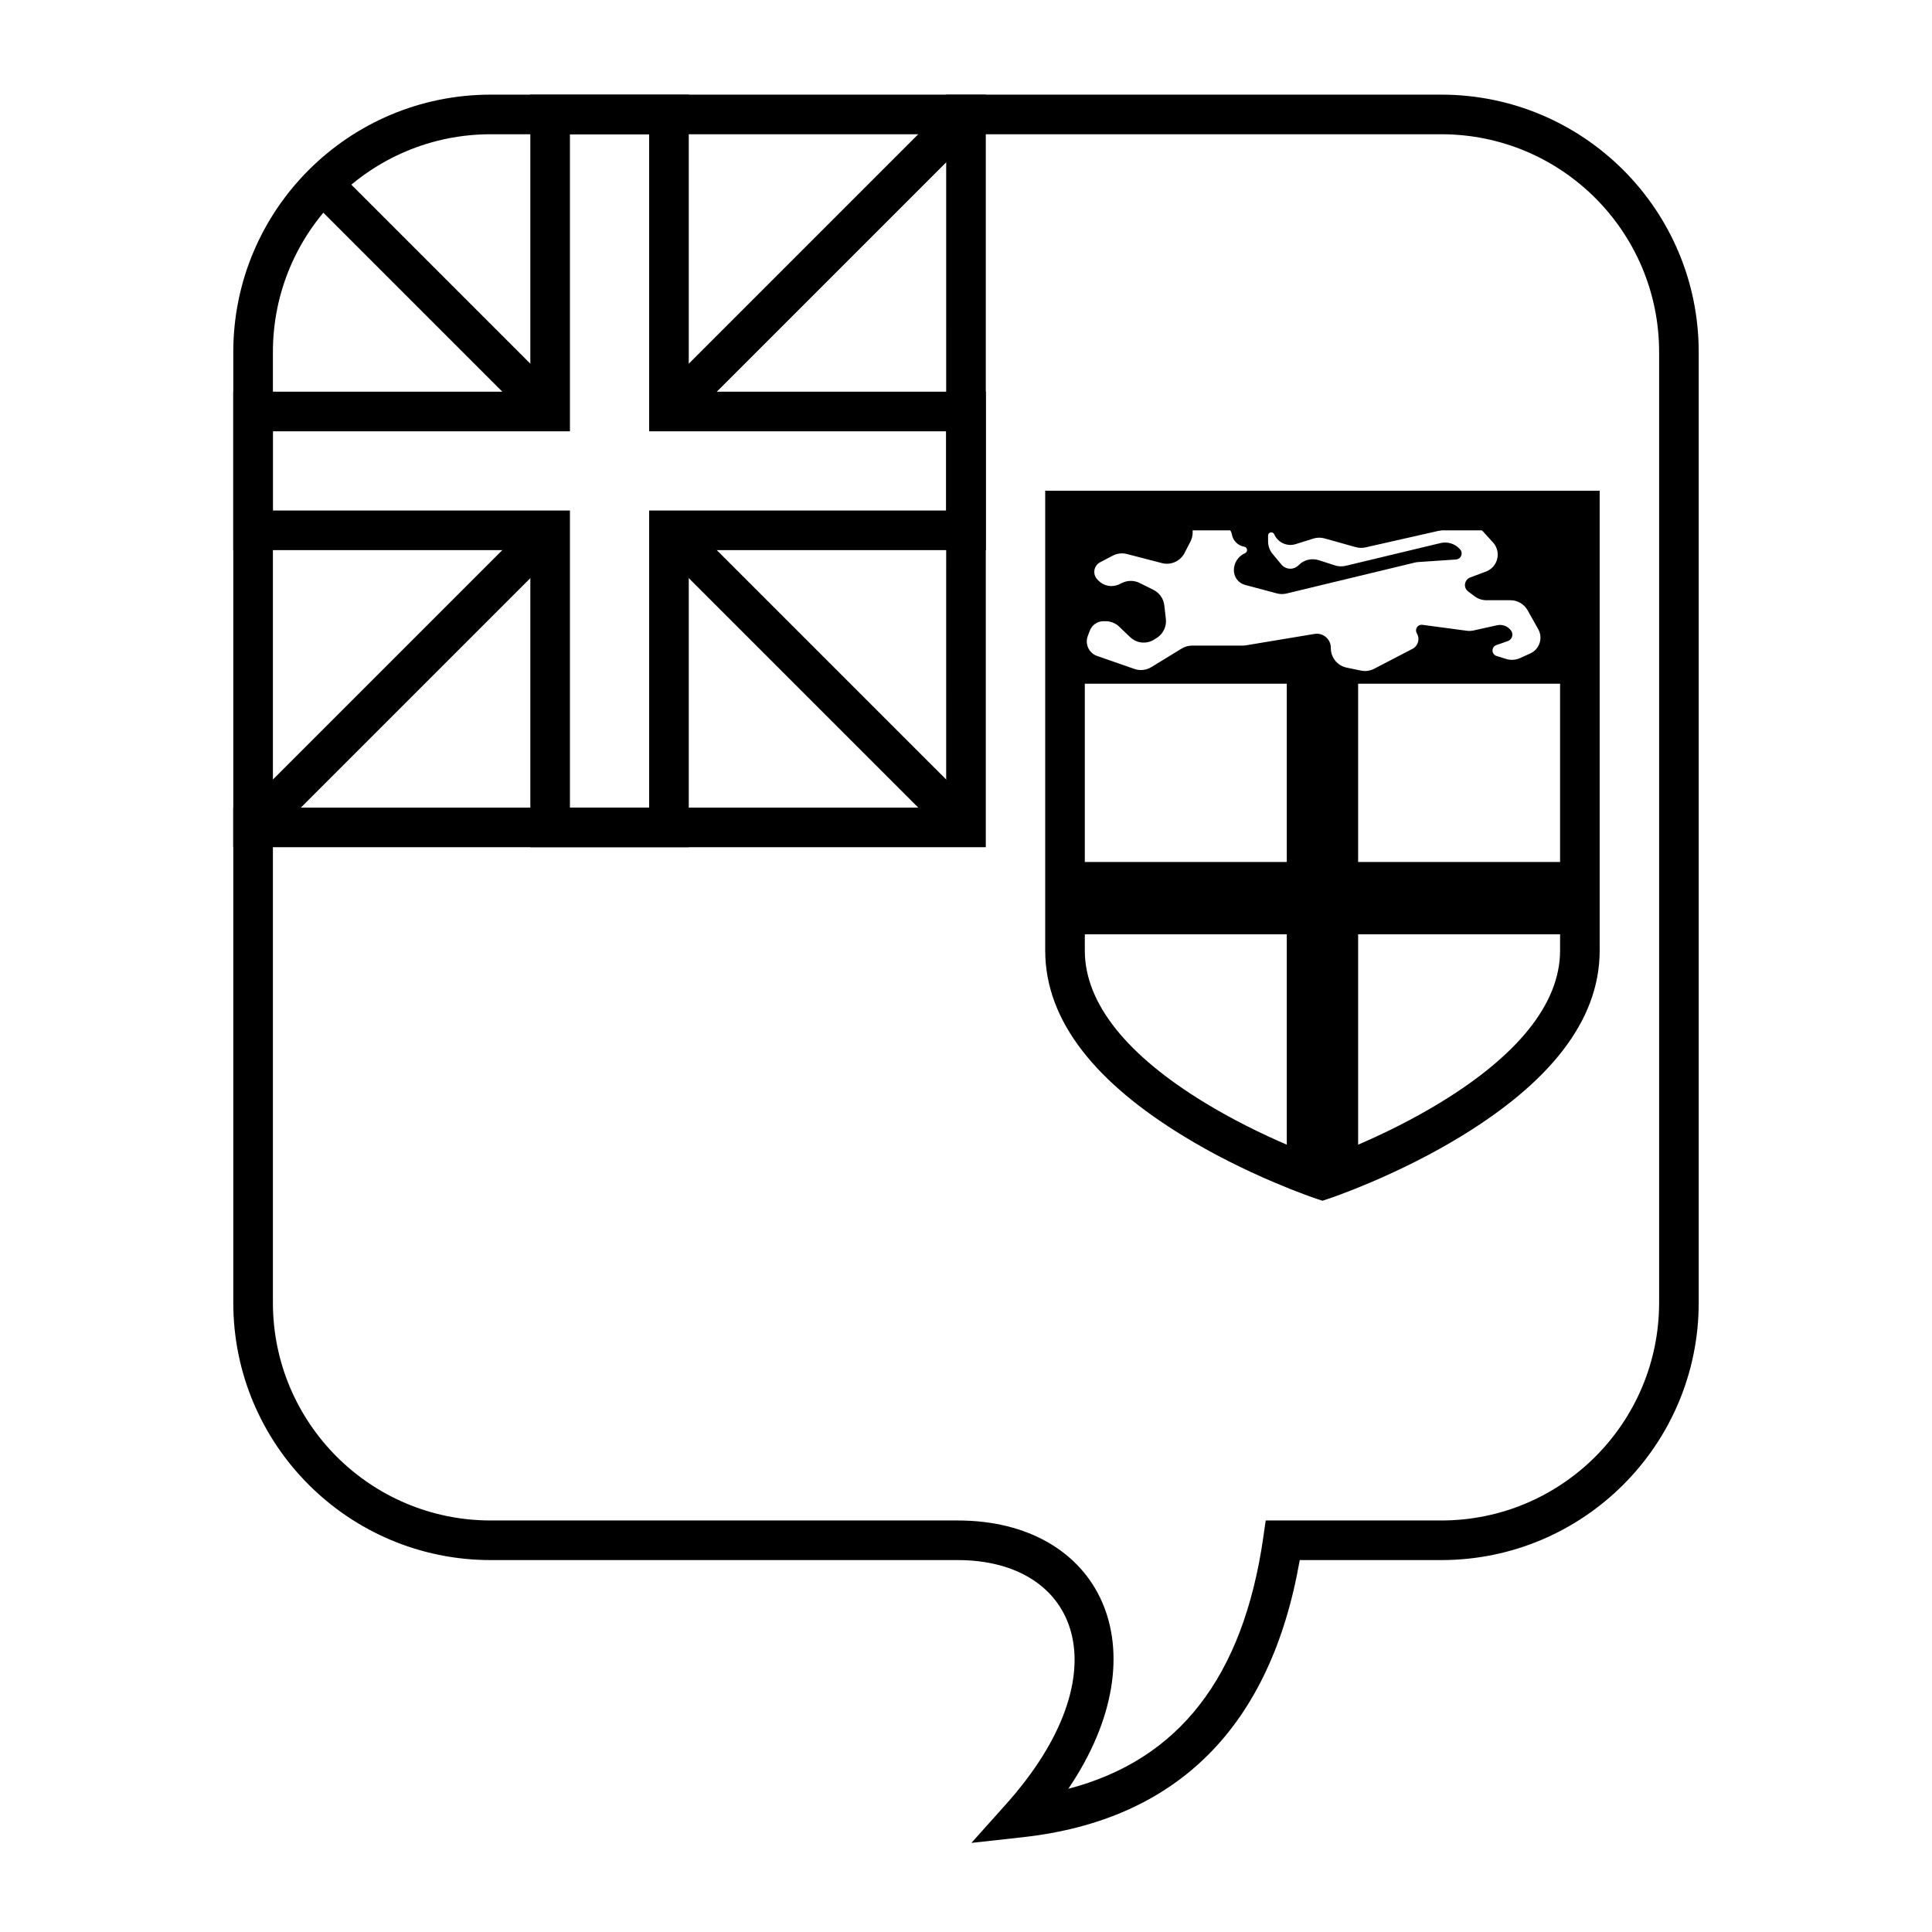
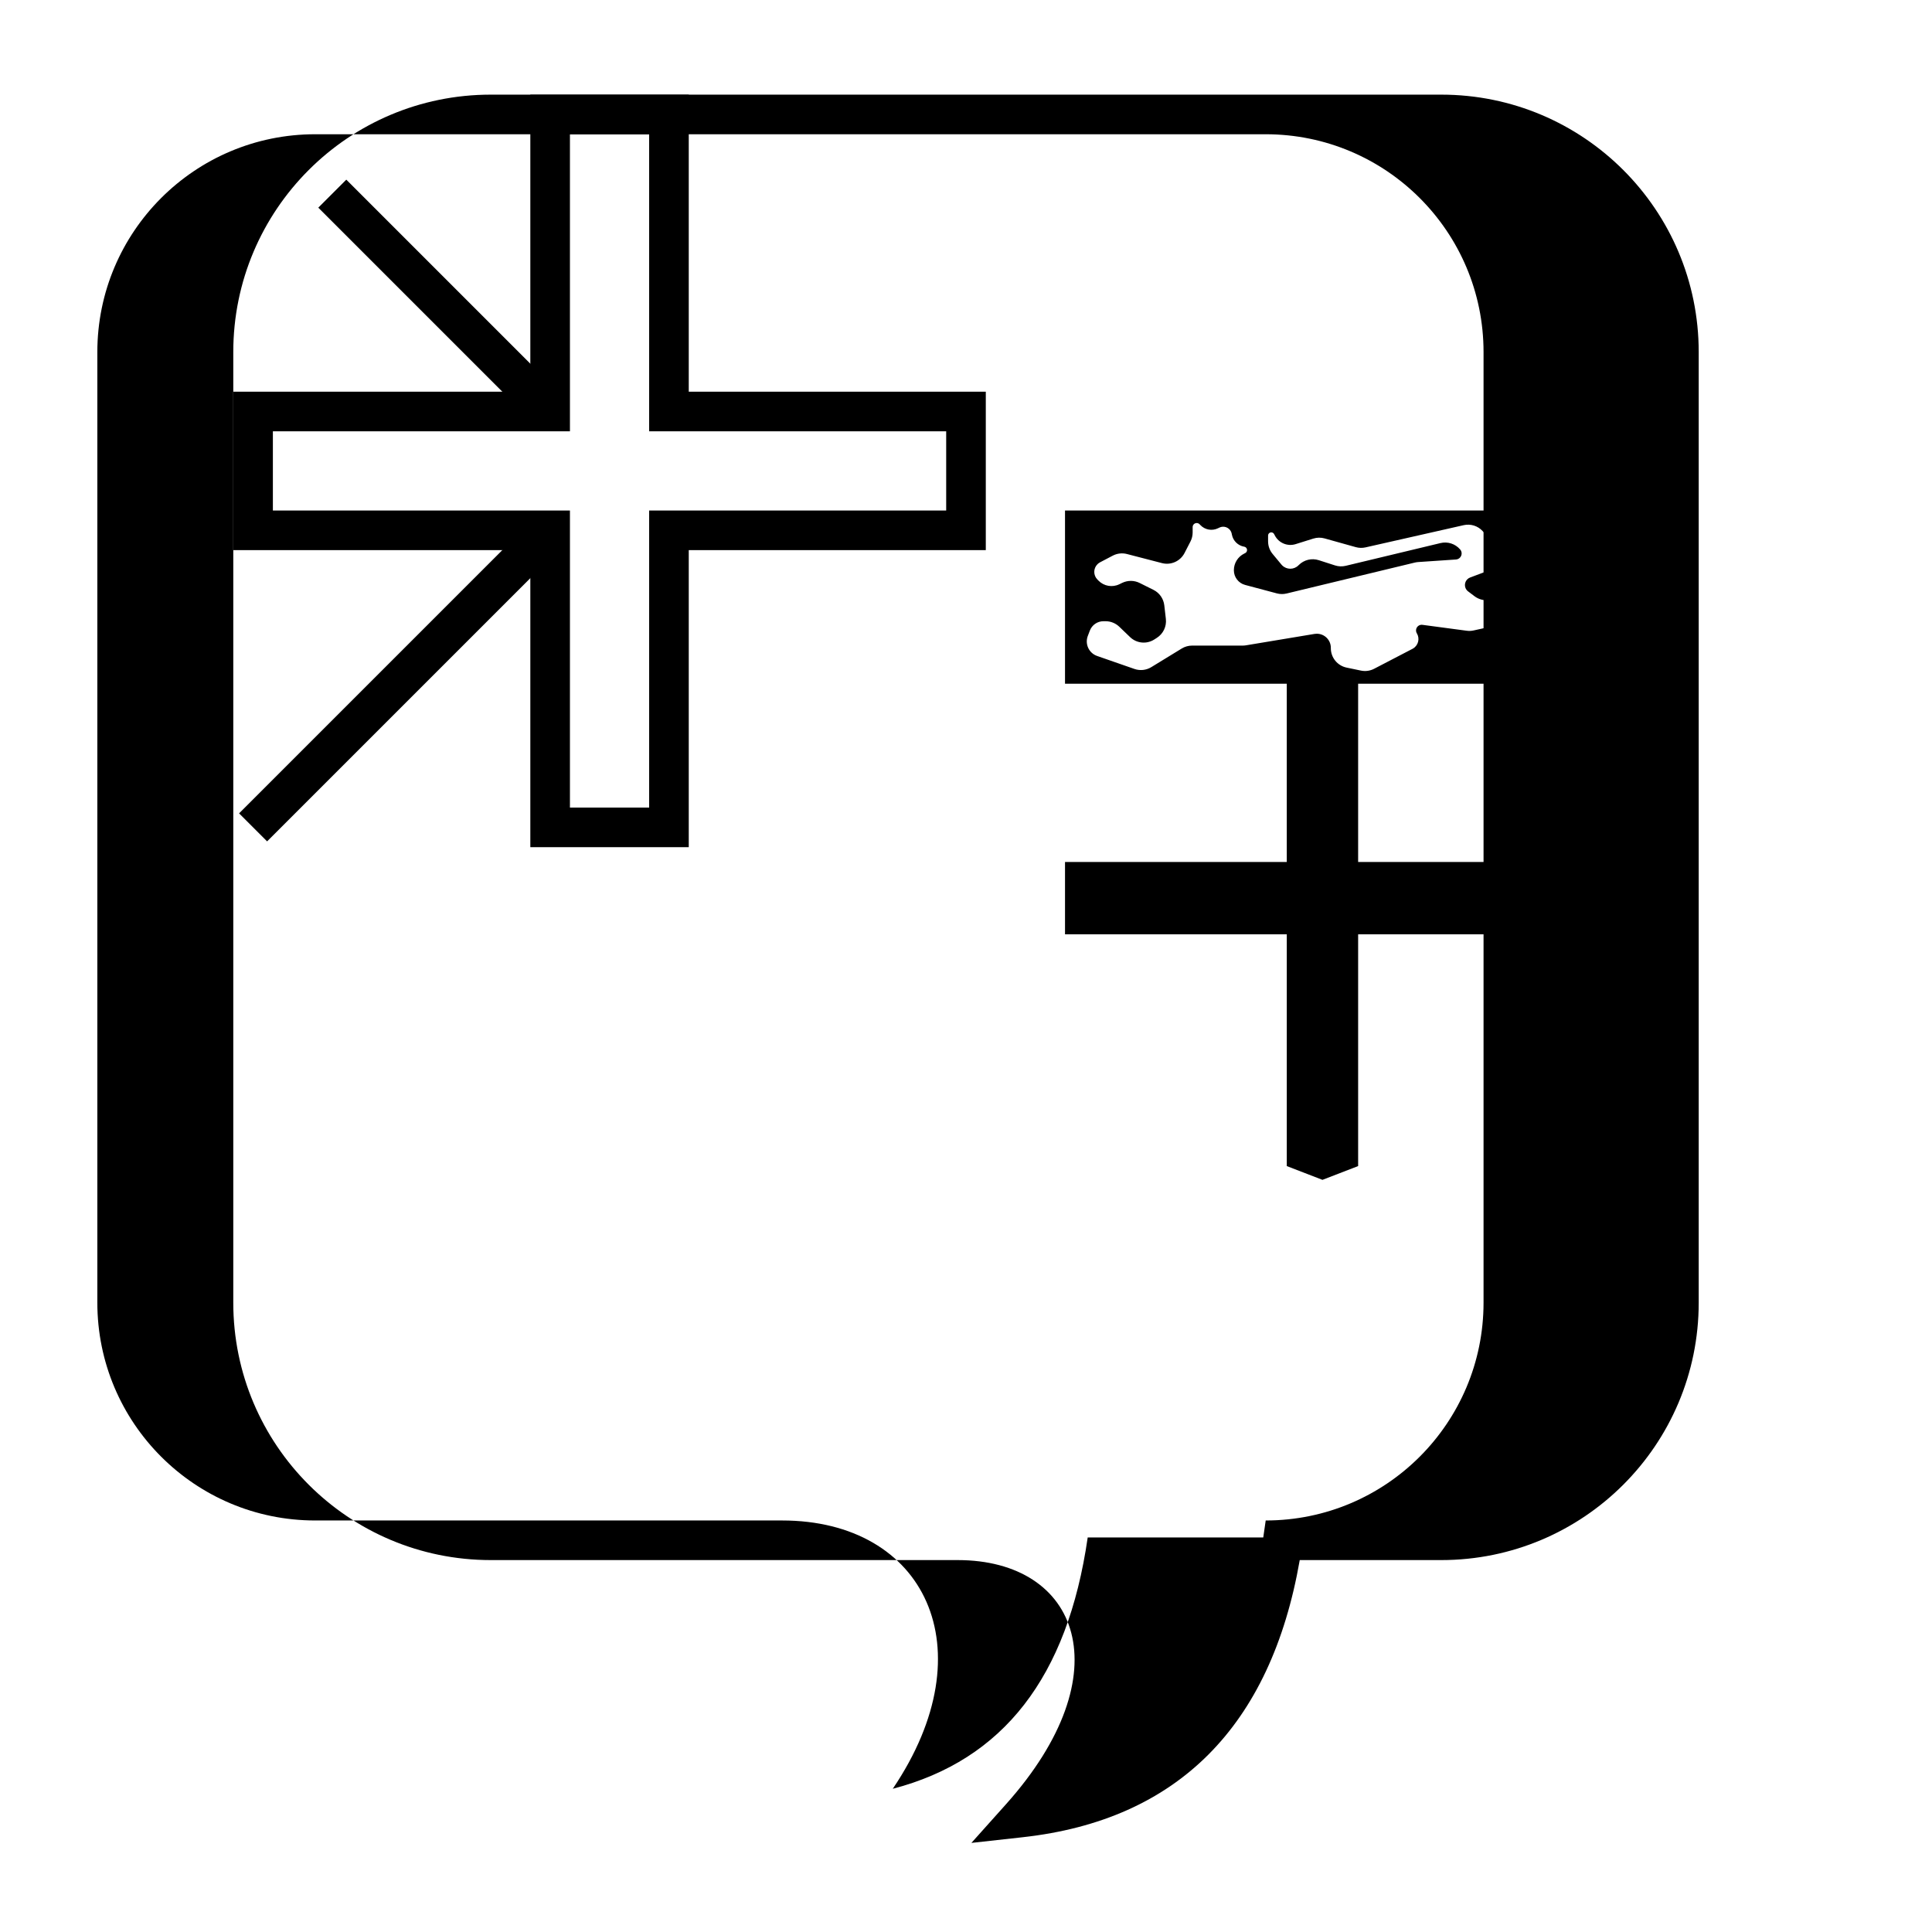
<svg xmlns="http://www.w3.org/2000/svg" fill="#000000" width="800px" height="800px" version="1.1" viewBox="144 144 512 512">
  <g>
-     <path d="m415.07 630.88-13.641 1.508 9.152-10.223c31.113-34.766 19.34-64.727-12.793-64.727h-123.74c-37.68 0-68.227-30.543-68.227-68.223v-251.91c0-37.68 30.547-68.223 68.227-68.223h251.9c37.68 0 68.227 30.543 68.227 68.223v251.91c0 37.68-30.547 68.223-68.227 68.223h-37.504c-7.676 44.039-32.383 68.906-73.379 73.441zm63.707-79.438 0.648-4.5h46.527c31.883 0 57.73-25.844 57.73-57.727v-251.91c0-31.883-25.848-57.727-57.73-57.727h-251.9c-31.883 0-57.73 25.844-57.73 57.727v251.91c0 31.883 25.848 57.727 57.73 57.727h123.74c37.777 0 54.488 33.879 29.328 71.105 29.285-7.652 46.32-29.57 51.66-66.605z" />
-     <path d="m394.75 169.09h10.496v199.43h-199.43v-10.496h188.93z" />
+     <path d="m415.07 630.88-13.641 1.508 9.152-10.223c31.113-34.766 19.34-64.727-12.793-64.727h-123.74c-37.68 0-68.227-30.543-68.227-68.223v-251.91c0-37.68 30.547-68.223 68.227-68.223h251.9c37.68 0 68.227 30.543 68.227 68.223v251.91c0 37.68-30.547 68.223-68.227 68.223h-37.504c-7.676 44.039-32.383 68.906-73.379 73.441zm63.707-79.438 0.648-4.5c31.883 0 57.73-25.844 57.73-57.727v-251.91c0-31.883-25.848-57.727-57.73-57.727h-251.9c-31.883 0-57.73 25.844-57.73 57.727v251.91c0 31.883 25.848 57.727 57.73 57.727h123.74c37.777 0 54.488 33.879 29.328 71.105 29.285-7.652 46.32-29.57 51.66-66.605z" />
    <path d="m394.75 258.3h-78.719v-78.719h-20.992v78.719h-78.723v20.992h78.723v78.723h20.992v-78.723h78.719zm-68.223-10.496h78.719v41.984h-78.719v78.723h-41.984v-78.723h-78.723v-41.984h78.723v-78.719h41.984z" />
-     <path d="m324.99 256.77-7.422-7.422 78.723-78.723 7.422 7.422z" />
-     <path d="m317.57 288.25 7.422-7.422 78.723 78.719-7.422 7.422z" />
    <path d="m293.5 249.34-7.422 7.422-57.727-57.73 7.422-7.422z" />
    <path d="m286.08 280.83 7.422 7.422-78.719 78.719-7.422-7.422z" />
-     <path d="m420.99 274.05h146.94v121.85c0 19.008-13.895 35.273-36.621 49.168-7.703 4.711-15.922 8.816-24.137 12.309-2.875 1.223-5.547 2.281-7.953 3.176-1.457 0.543-2.516 0.914-3.106 1.109l-1.656 0.551-1.652-0.551c-0.59-0.195-1.648-0.566-3.106-1.109-2.406-0.895-5.078-1.953-7.953-3.176-8.215-3.492-16.434-7.598-24.137-12.309-22.727-13.895-36.621-30.16-36.621-49.168zm10.496 10.496v111.35c0 14.359 11.688 28.039 31.602 40.215 7.223 4.418 14.992 8.297 22.766 11.605 2.723 1.156 5.246 2.156 7.504 2.996 0.406 0.148 0.773 0.285 1.102 0.406 0.332-0.121 0.699-0.258 1.105-0.406 2.258-0.84 4.781-1.84 7.504-2.996 7.773-3.309 15.543-7.188 22.766-11.605 19.914-12.176 31.602-25.855 31.602-40.215v-111.35z" />
    <path d="m485.01 325.2h-58.77v-45.91h136.45v45.91h-58.77v47.23h58.77v19.176h-58.77v61.418l-9.457 3.648-9.453-3.648v-61.418h-58.77v-19.176h58.77zm-11.039-26.188c-1.758-0.465-2.981-2.059-2.981-3.875v-0.027c0-1.871 1.062-3.582 2.746-4.406l0.242-0.121c0.262-0.129 0.445-0.375 0.492-0.66 0.086-0.488-0.246-0.953-0.734-1.039-1.652-0.281-2.953-1.555-3.269-3.199l-0.043-0.227c-0.039-0.199-0.105-0.395-0.191-0.578-0.559-1.145-1.941-1.617-3.086-1.059l-0.355 0.172c-1.582 0.773-3.484 0.426-4.691-0.855l-0.184-0.191c-0.203-0.215-0.484-0.336-0.777-0.336-0.594 0-1.074 0.48-1.074 1.074v1.422c0 0.836-0.199 1.66-0.582 2.406l-1.566 3.039c-1.125 2.184-3.609 3.293-5.984 2.676l-9.277-2.406c-1.262-0.328-2.602-0.176-3.758 0.43l-3.367 1.766c-0.25 0.133-0.48 0.301-0.68 0.496-1.129 1.113-1.145 2.93-0.031 4.059l0.301 0.309c1.441 1.465 3.656 1.848 5.504 0.957l0.777-0.375c1.465-0.703 3.172-0.691 4.621 0.031l3.66 1.824c1.59 0.793 2.668 2.336 2.871 4.102l0.414 3.598c0.227 1.992-0.699 3.941-2.391 5.019l-0.684 0.438c-2.023 1.293-4.668 1.031-6.398-0.629l-2.871-2.758c-0.977-0.938-2.281-1.461-3.637-1.461h-0.551c-1.605 0-3.043 0.988-3.613 2.488l-0.543 1.426c-0.016 0.039-0.027 0.074-0.039 0.109-0.738 2.125 0.383 4.445 2.504 5.184l9.898 3.445c1.484 0.516 3.121 0.34 4.465-0.48l8.078-4.941c0.824-0.504 1.773-0.77 2.738-0.77h13.402c0.289 0 0.578-0.023 0.863-0.07l18.168-3.023c0.203-0.035 0.406-0.051 0.609-0.051 2.055 0 3.723 1.664 3.723 3.719v0.121c0 2.484 1.742 4.629 4.176 5.137l3.812 0.793c1.188 0.246 2.418 0.074 3.492-0.484l10.168-5.289c0.055-0.027 0.109-0.059 0.16-0.09 1.383-0.836 1.824-2.633 0.988-4.012-0.176-0.289-0.246-0.633-0.203-0.969 0.109-0.82 0.863-1.395 1.68-1.285l11.746 1.566c0.609 0.082 1.227 0.055 1.828-0.078l6.199-1.375c1.426-0.316 2.898 0.254 3.738 1.449 0.098 0.137 0.176 0.289 0.23 0.449 0.324 0.949-0.176 1.98-1.125 2.309l-3.016 1.039c-0.461 0.16-0.816 0.523-0.961 0.988-0.25 0.805 0.199 1.656 1.004 1.906l2.519 0.785c1.234 0.387 2.566 0.301 3.742-0.234l2.699-1.234c0.113-0.051 0.227-0.109 0.336-0.172 2.207-1.238 2.992-4.027 1.754-6.231l-2.809-5.008c-0.93-1.656-2.68-2.68-4.578-2.68h-6.344c-1.141 0-2.25-0.371-3.16-1.059l-1.688-1.273c-0.324-0.242-0.57-0.57-0.715-0.949-0.41-1.102 0.145-2.328 1.246-2.742l4.195-1.574c0.57-0.215 1.098-0.539 1.551-0.953 1.953-1.785 2.09-4.82 0.301-6.777l-2.731-2.988c-1.273-1.391-3.191-1.992-5.031-1.574l-26.012 5.887c-0.852 0.191-1.734 0.172-2.57-0.062l-8.285-2.316c-0.977-0.273-2.012-0.258-2.981 0.047l-4.684 1.469c-2.141 0.668-4.453-0.285-5.5-2.269l-0.207-0.395c-0.145-0.277-0.434-0.453-0.75-0.453-0.465 0-0.844 0.379-0.844 0.848v1.531c0 1.227 0.426 2.41 1.211 3.352l2.328 2.805c0.055 0.066 0.117 0.137 0.18 0.199 1.191 1.195 3.125 1.203 4.32 0.012l0.102-0.098c1.391-1.387 3.441-1.875 5.309-1.273l4.285 1.379c0.914 0.297 1.895 0.332 2.832 0.109l25.121-6.027c1.91-0.461 3.918 0.188 5.199 1.68l0.016 0.016c0.227 0.262 0.363 0.594 0.387 0.941 0.059 0.887-0.613 1.656-1.5 1.715l-10.004 0.676c-0.297 0.02-0.59 0.062-0.879 0.133l-34.008 8.203c-0.848 0.203-1.734 0.195-2.578-0.031z" />
  </g>
</svg>